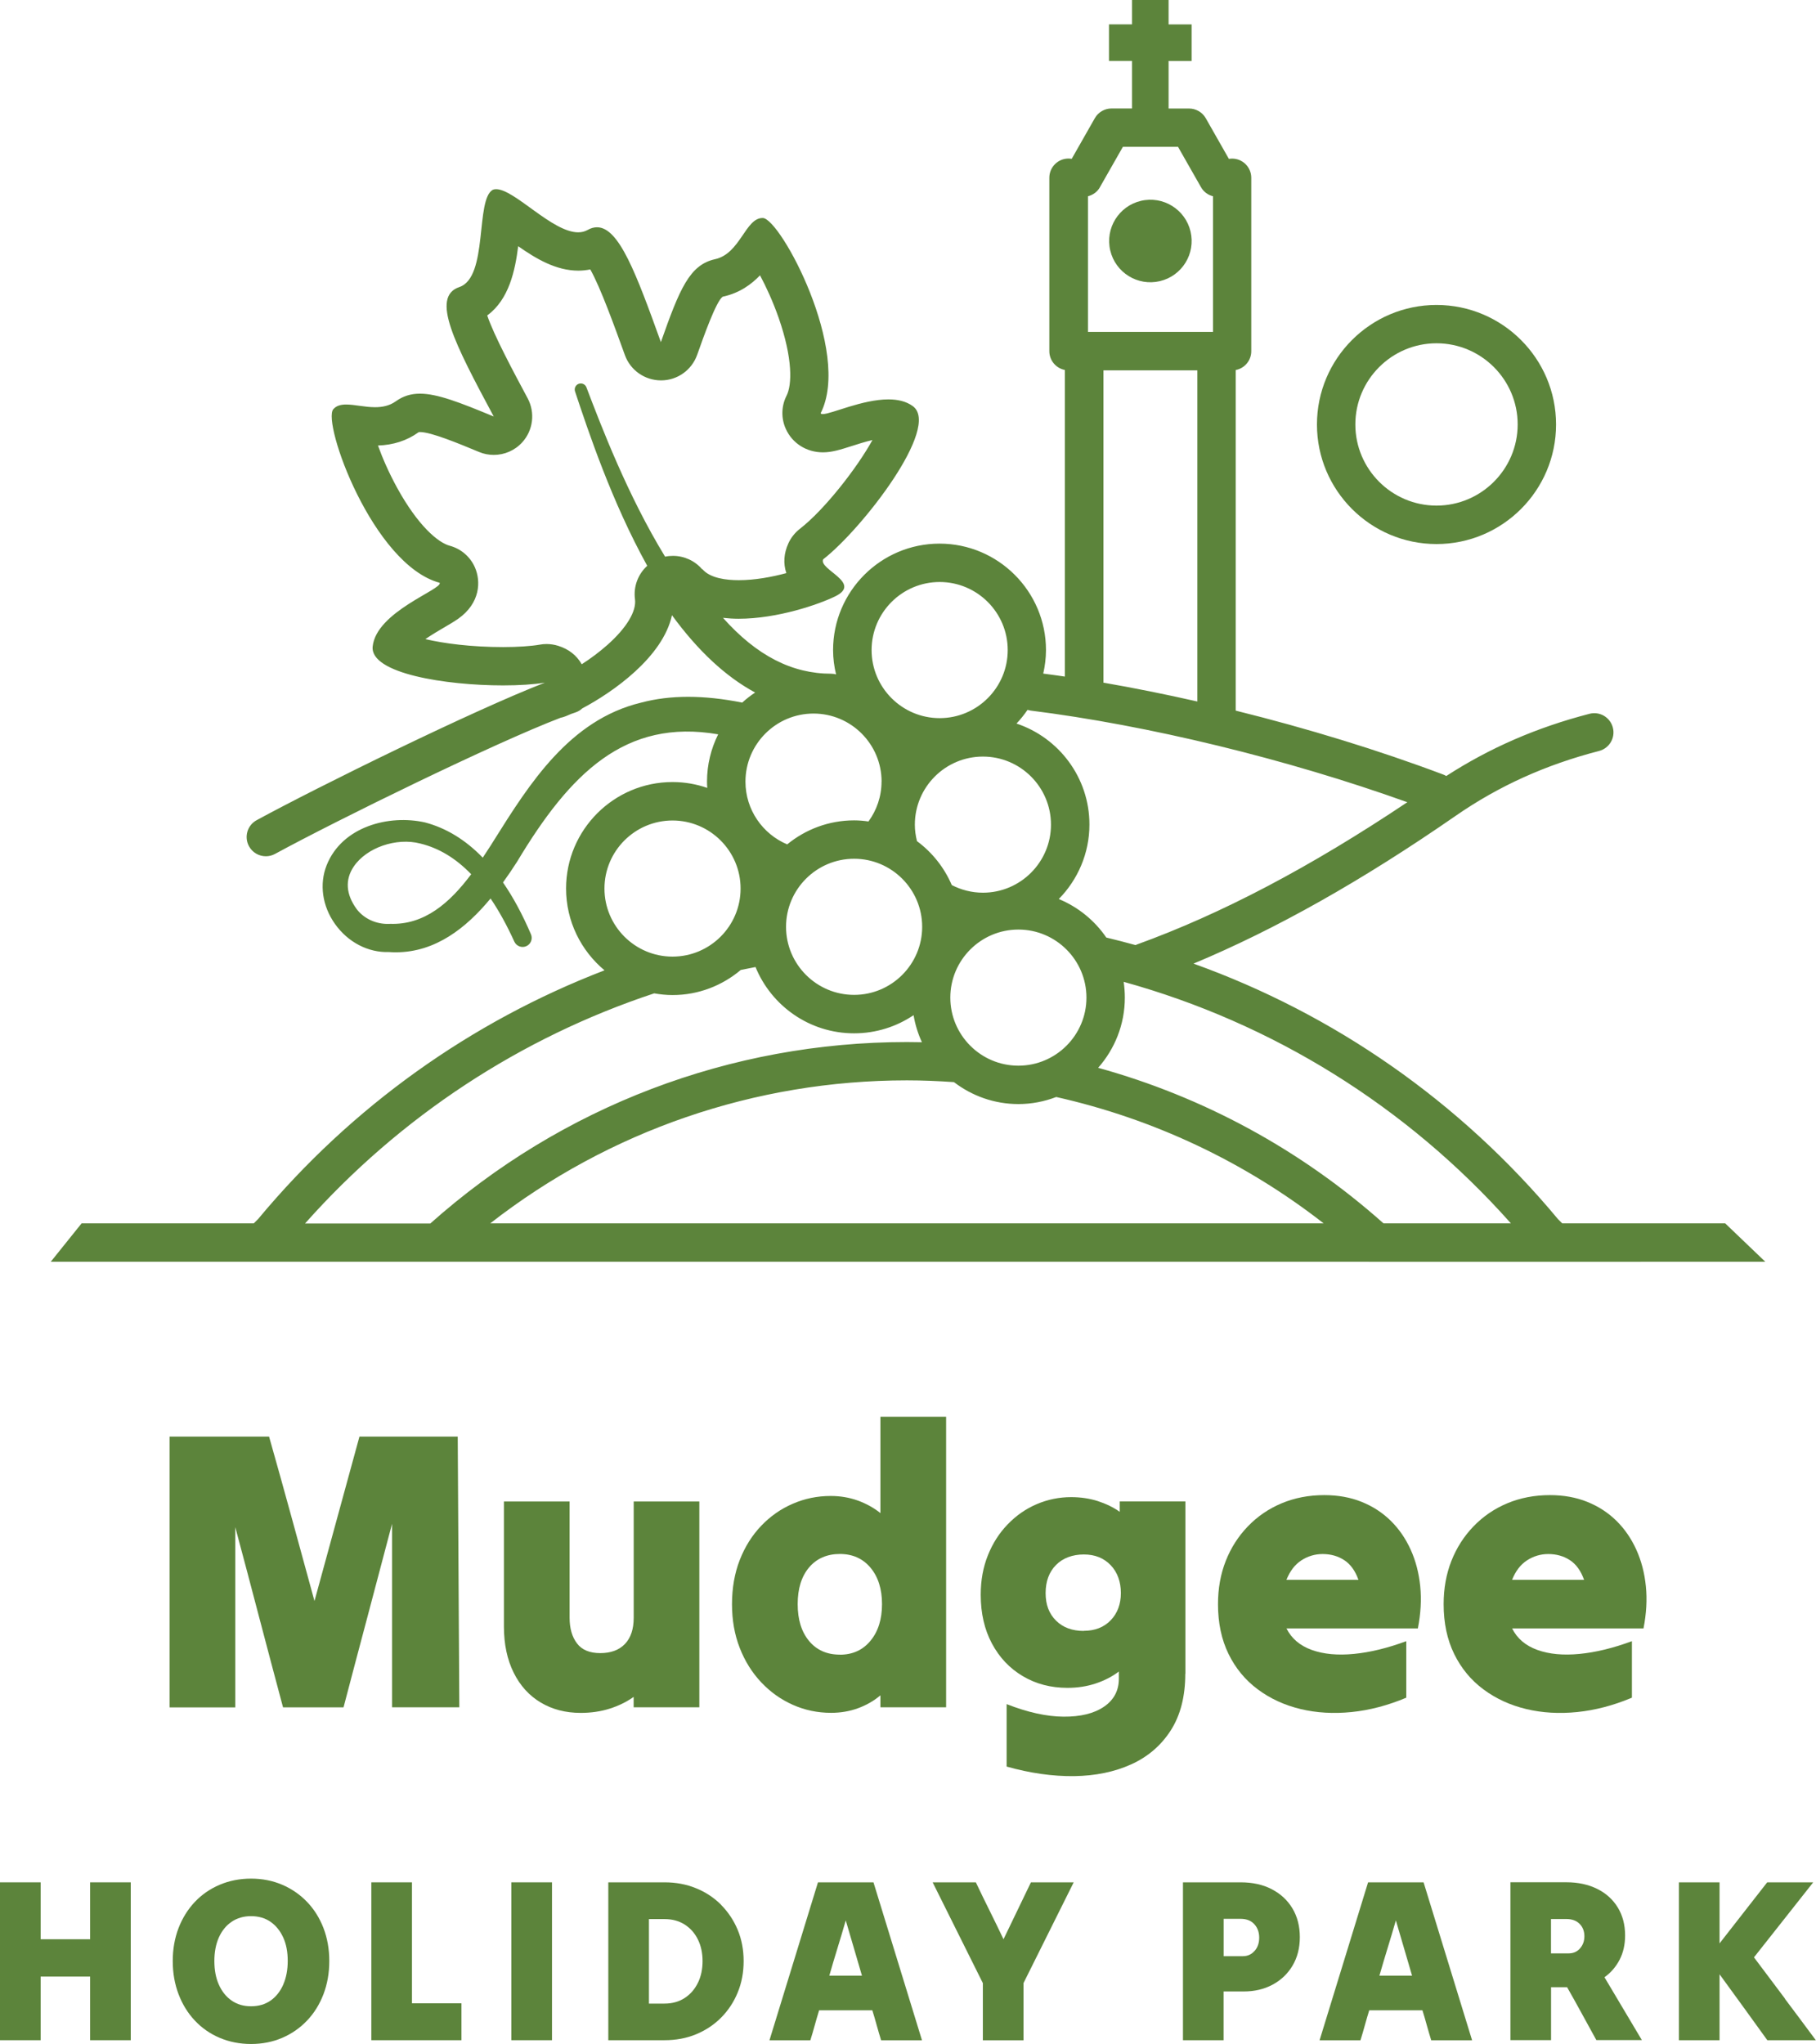
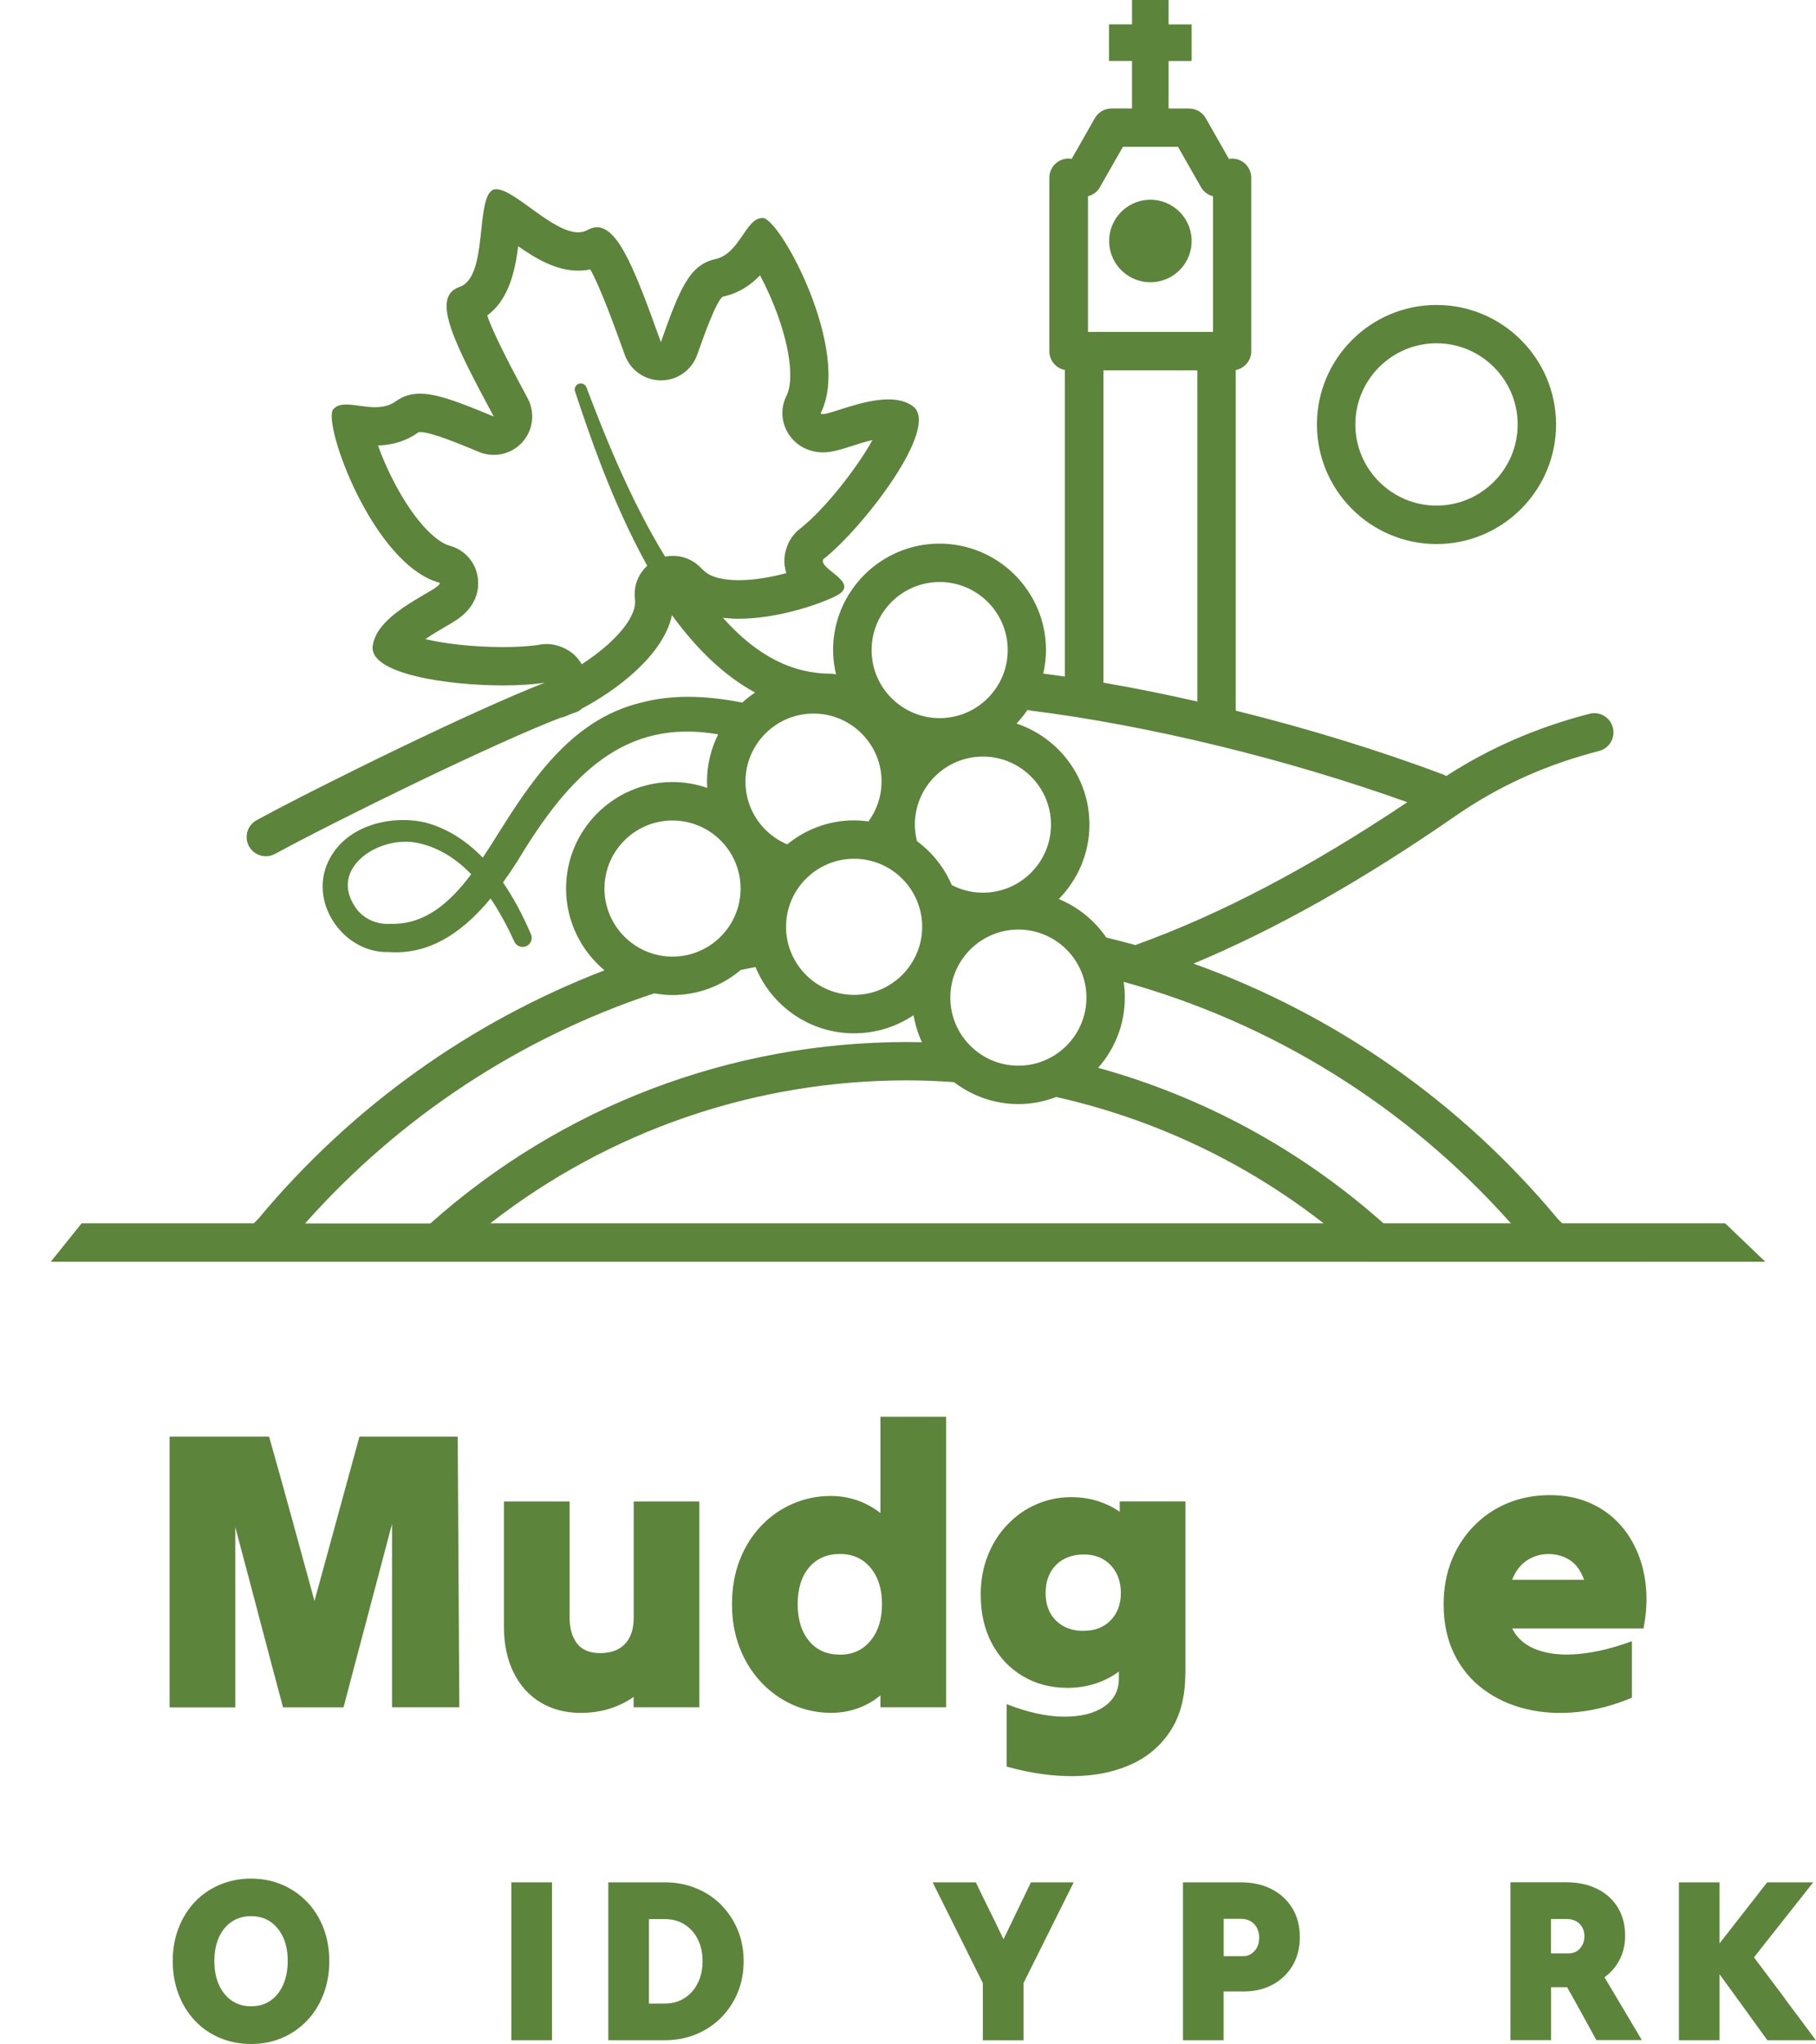
<svg xmlns="http://www.w3.org/2000/svg" id="Layer_1" data-name="Layer 1" viewBox="0 0 298.03 335.45">
  <defs>
    <style>
      .cls-1 {
        fill: #5c843b;
      }
    </style>
  </defs>
  <g>
    <path class="cls-1" d="M50.4,312.15c-1.16-1.21-2.52-2.15-4.08-2.82s-3.27-1.01-5.12-1.01-3.57.34-5.15,1.01-2.93,1.61-4.08,2.82c-1.14,1.21-2.03,2.64-2.67,4.29-.63,1.65-.95,3.46-.95,5.41s.32,3.77.95,5.43,1.52,3.11,2.67,4.33c1.14,1.22,2.5,2.17,4.08,2.84,1.58.67,3.29,1.01,5.15,1.01s3.56-.34,5.12-1.01c1.56-.67,2.92-1.62,4.08-2.84,1.16-1.22,2.05-2.66,2.69-4.33.63-1.66.95-3.47.95-5.43s-.32-3.76-.95-5.41c-.64-1.65-1.53-3.08-2.69-4.29ZM46.48,325.73c-.5,1.12-1.19,1.99-2.08,2.61-.89.62-1.96.93-3.2.93s-2.28-.31-3.18-.93c-.9-.62-1.6-1.49-2.1-2.61-.5-1.12-.74-2.41-.74-3.89s.25-2.76.74-3.87c.5-1.1,1.19-1.96,2.1-2.57.9-.61,1.96-.92,3.18-.92s2.31.31,3.2.93c.89.62,1.58,1.48,2.08,2.57.5,1.09.74,2.38.74,3.85s-.25,2.77-.74,3.89Z" />
-     <path class="cls-1" d="M143.35,308.93h-9.11c-1.32,4.27-2.65,8.59-3.98,12.96-1.33,4.37-2.66,8.69-3.98,12.96h6.71c.25-.81.5-1.63.72-2.46.23-.83.47-1.64.72-2.46h8.73c.25.81.5,1.63.72,2.46.23.83.47,1.64.72,2.46h6.71c-1.32-4.27-2.65-8.59-3.98-12.96-1.33-4.37-2.66-8.69-3.98-12.96ZM138.79,324.25h-2.69c.43-1.5.88-3.01,1.35-4.54.47-1.52.92-3.04,1.35-4.53.43,1.5.88,3.01,1.33,4.53.46,1.53.9,3.04,1.33,4.54h-2.69Z" />
    <path class="cls-1" d="M169.19,308.93c-.74,1.55-1.49,3.11-2.25,4.67-.76,1.56-1.51,3.12-2.25,4.67-.74-1.55-1.49-3.11-2.27-4.67-.78-1.56-1.53-3.12-2.27-4.67h-7.09c1.35,2.72,2.72,5.48,4.12,8.27,1.4,2.8,2.77,5.55,4.12,8.27v9.38h6.67v-9.38c1.35-2.72,2.72-5.47,4.12-8.27,1.4-2.79,2.77-5.55,4.12-8.27h-7.01Z" />
-     <path class="cls-1" d="M67.61,328.78v-19.85h-6.67v25.91h14.79v-6.06h-8.12Z" />
    <path class="cls-1" d="M118.35,312.62c-1.17-1.17-2.54-2.08-4.12-2.72-1.58-.65-3.3-.97-5.18-.97h-9.22v25.91h9.22c1.88,0,3.61-.32,5.18-.97s2.95-1.56,4.12-2.74c1.17-1.18,2.08-2.56,2.72-4.13.65-1.57.97-3.29.97-5.14s-.32-3.56-.97-5.12-1.56-2.93-2.72-4.1ZM114.54,325.41c-.51,1.05-1.23,1.89-2.17,2.5-.94.61-2.04.92-3.32.92h-2.55v-13.87h2.55c1.27,0,2.38.3,3.32.9.94.6,1.66,1.42,2.17,2.46.51,1.04.76,2.22.76,3.54s-.25,2.51-.76,3.56Z" />
-     <path class="cls-1" d="M14.79,308.93v9.34H6.67v-9.34H0v25.91h6.67v-10.44h8.12v10.44h6.67v-25.91h-6.67Z" />
-     <path class="cls-1" d="M233.63,308.93h-9.11c-1.32,4.27-2.65,8.59-3.98,12.96-1.33,4.37-2.66,8.69-3.98,12.96h6.71c.25-.81.5-1.63.72-2.46.23-.83.47-1.64.72-2.46h8.73c.25.81.5,1.63.72,2.46.23.83.47,1.64.72,2.46h6.71c-1.32-4.27-2.65-8.59-3.98-12.96-1.33-4.37-2.66-8.69-3.98-12.96ZM229.07,324.25h-2.69c.43-1.5.88-3.01,1.35-4.54.47-1.52.92-3.04,1.35-4.53.43,1.5.88,3.01,1.33,4.53.46,1.53.9,3.04,1.33,4.54h-2.69Z" />
    <path class="cls-1" d="M292.94,328.02c-1.71-2.29-3.41-4.55-5.09-6.78,1.6-2.03,3.22-4.08,4.86-6.15s3.26-4.12,4.86-6.16h-7.55c-1.29,1.65-2.6,3.32-3.91,5.01-1.31,1.69-2.61,3.36-3.91,5.01v-10.02h-6.67v25.91h6.67v-10.82c1.29,1.78,2.6,3.58,3.92,5.39,1.32,1.82,2.63,3.63,3.92,5.43h7.96c-1.68-2.26-3.37-4.54-5.09-6.82Z" />
    <path class="cls-1" d="M263.31,324.51c1.04-.74,1.87-1.69,2.48-2.86.61-1.17.91-2.5.91-4,0-1.75-.4-3.28-1.2-4.59-.8-1.31-1.92-2.33-3.37-3.05s-3.14-1.09-5.07-1.09h-9.18v25.91h6.67v-8.69h2.63c.81,1.42,1.62,2.87,2.42,4.34.8,1.47,1.59,2.92,2.38,4.34h7.47c-1.02-1.7-2.04-3.42-3.07-5.16-1.03-1.74-2.05-3.46-3.07-5.16ZM259.31,319.77c-.48.55-1.11.82-1.87.82h-2.9v-5.64h2.51c.94,0,1.67.27,2.19.8.52.53.78,1.21.78,2.02s-.24,1.46-.72,2Z" />
    <path class="cls-1" d="M208.7,310.05c-1.45-.75-3.15-1.12-5.11-1.12h-9.45v25.91h6.67v-8h3.32c1.75,0,3.32-.37,4.71-1.11,1.38-.74,2.48-1.78,3.28-3.12.8-1.35,1.2-2.91,1.2-4.69s-.41-3.38-1.22-4.72c-.81-1.35-1.94-2.39-3.39-3.14ZM205.9,320.17c-.5.58-1.14.88-1.92.88h-3.16v-6.13h2.78c.97,0,1.71.29,2.25.88.53.58.8,1.32.8,2.21s-.25,1.59-.74,2.17Z" />
    <path class="cls-1" d="M83.92,308.93v25.91h6.67v-25.91h-6.67Z" />
  </g>
  <g>
    <path class="cls-1" d="M27.83,280.2v-44.42h16.33c1.26,4.44,2.51,8.94,3.76,13.49,1.24,4.55,2.47,9.05,3.69,13.49,1.22-4.44,2.45-8.94,3.69-13.49,1.24-4.55,2.47-9.05,3.69-13.49h16.13c.04,7.32.09,14.72.13,22.21.04,7.49.09,14.89.13,22.21h-11.04v-30.11c-1.31,4.96-2.64,9.98-3.98,15.06-1.35,5.07-2.68,10.09-3.98,15.06h-9.93c-1.31-4.88-2.61-9.81-3.92-14.79-1.31-4.99-2.61-9.92-3.92-14.79v29.59h-10.78Z" />
    <path class="cls-1" d="M114.77,246.43v33.77h-10.78v-1.7c-1.18.83-2.49,1.47-3.95,1.93s-3.04.69-4.74.69c-2.48,0-4.67-.57-6.56-1.7s-3.38-2.76-4.44-4.9-1.6-4.66-1.6-7.58v-20.51h10.78v19.07c0,1.74.4,3.15,1.21,4.21.8,1.07,2.08,1.6,3.82,1.6s3.09-.5,4.05-1.5c.96-1,1.44-2.44,1.44-4.31v-19.07h10.78Z" />
    <path class="cls-1" d="M144.49,280.2v-1.96c-1.09.92-2.32,1.62-3.69,2.12s-2.84.75-4.41.75c-2.22,0-4.31-.44-6.27-1.31-1.96-.87-3.69-2.1-5.19-3.69-1.5-1.59-2.68-3.47-3.53-5.65-.85-2.18-1.27-4.57-1.27-7.18s.42-5.07,1.27-7.25c.85-2.18,2.03-4.05,3.53-5.62,1.5-1.57,3.23-2.78,5.19-3.62,1.96-.85,4.03-1.27,6.21-1.27,1.57,0,3.05.25,4.44.75s2.63,1.19,3.72,2.06v-15.81h10.78v47.68h-10.78ZM137.83,271.57c2.09,0,3.77-.76,5.03-2.29,1.26-1.52,1.89-3.53,1.89-6.01s-.63-4.47-1.89-5.98c-1.26-1.5-2.94-2.25-5.03-2.25s-3.82.74-5.06,2.22c-1.24,1.48-1.86,3.48-1.86,6.01s.62,4.54,1.86,6.04,2.93,2.25,5.06,2.25Z" />
    <path class="cls-1" d="M194.52,274.71c0,3.7-.79,6.79-2.38,9.28-1.59,2.48-3.76,4.34-6.5,5.58-2.74,1.24-5.87,1.88-9.37,1.93-3.51.04-7.2-.48-11.07-1.57v-10.25c3.44,1.35,6.55,2.04,9.34,2.06,2.79.02,5-.52,6.63-1.63,1.63-1.11,2.45-2.65,2.45-4.6v-1.18c-1.09.83-2.35,1.48-3.79,1.96-1.44.48-2.98.72-4.64.72-2.74,0-5.19-.64-7.35-1.93-2.16-1.28-3.84-3.07-5.06-5.36-1.22-2.29-1.83-4.95-1.83-8,0-2.35.39-4.51,1.18-6.47.78-1.96,1.87-3.66,3.27-5.1,1.39-1.44,2.98-2.54,4.77-3.3,1.79-.76,3.66-1.14,5.62-1.14,1.57,0,3.03.22,4.38.65,1.35.44,2.55,1.02,3.59,1.76v-1.7h10.78v28.28ZM177.87,267.65c1.83,0,3.3-.58,4.41-1.73,1.11-1.15,1.67-2.65,1.67-4.47s-.55-3.4-1.67-4.57-2.58-1.76-4.41-1.76-3.44.58-4.57,1.73c-1.13,1.15-1.7,2.69-1.7,4.61s.57,3.38,1.7,4.51c1.13,1.13,2.66,1.7,4.57,1.7Z" />
-     <path class="cls-1" d="M230.78,278.63c-3,1.26-5.99,2.05-8.95,2.35-2.96.3-5.76.14-8.39-.49s-4.98-1.71-7.02-3.23c-2.05-1.52-3.65-3.46-4.8-5.81-1.15-2.35-1.73-5.07-1.73-8.17,0-2.57.42-4.93,1.27-7.09.85-2.16,2.06-4.05,3.63-5.68,1.57-1.63,3.42-2.9,5.55-3.79,2.13-.89,4.46-1.34,6.99-1.34,2.26,0,4.31.37,6.14,1.11,1.83.74,3.42,1.77,4.77,3.1,1.35,1.33,2.44,2.91,3.27,4.74.83,1.83,1.35,3.83,1.57,6.01.22,2.18.09,4.49-.39,6.92h-21.56c.83,1.66,2.21,2.83,4.15,3.53,1.94.7,4.25.91,6.92.65,2.68-.26,5.54-.96,8.59-2.09v9.28ZM217.06,255.05c-1.26,0-2.43.35-3.49,1.04-1.07.7-1.88,1.76-2.45,3.2h11.82c-.52-1.48-1.3-2.56-2.32-3.23-1.02-.67-2.21-1.01-3.56-1.01Z" />
    <path class="cls-1" d="M267.81,278.63c-3,1.26-5.99,2.05-8.95,2.35-2.96.3-5.76.14-8.39-.49s-4.98-1.71-7.02-3.23c-2.05-1.52-3.65-3.46-4.8-5.81-1.15-2.35-1.73-5.07-1.73-8.17,0-2.57.42-4.93,1.27-7.09.85-2.16,2.06-4.05,3.63-5.68,1.57-1.63,3.42-2.9,5.55-3.79,2.13-.89,4.46-1.34,6.99-1.34,2.26,0,4.31.37,6.14,1.11,1.83.74,3.42,1.77,4.77,3.1,1.35,1.33,2.44,2.91,3.27,4.74.83,1.83,1.35,3.83,1.57,6.01.22,2.18.09,4.49-.39,6.92h-21.56c.83,1.66,2.21,2.83,4.15,3.53,1.94.7,4.25.91,6.92.65,2.68-.26,5.54-.96,8.59-2.09v9.28ZM254.09,255.05c-1.26,0-2.43.35-3.49,1.04-1.07.7-1.88,1.76-2.45,3.2h11.82c-.52-1.48-1.3-2.56-2.32-3.23-1.02-.67-2.21-1.01-3.56-1.01Z" />
  </g>
  <g>
    <circle class="cls-1" cx="188.8" cy="39.55" r="6.77" transform="translate(-4.04 44.43) rotate(-13.28)" />
    <path class="cls-1" d="M235.75,89.29c10.82,0,19.62-8.8,19.62-19.62s-8.8-19.62-19.62-19.62-19.62,8.8-19.62,19.62,8.8,19.62,19.62,19.62ZM235.75,56.34c7.35,0,13.32,5.98,13.32,13.32s-5.98,13.32-13.32,13.32-13.32-5.98-13.32-13.32,5.98-13.32,13.32-13.32Z" />
    <path class="cls-1" d="M283.12,200.78h-26.74s-.7-.7-.7-.7c-16.09-19.35-36.78-33.67-59.81-41.93,13.51-5.64,27.67-13.62,43.03-24.26,7.08-4.9,14.77-8.38,23.53-10.64,1.68-.44,2.7-2.15,2.26-3.84-.44-1.69-2.16-2.7-3.84-2.26-8.66,2.24-16.37,5.6-23.5,10.21-.16-.09-.32-.18-.49-.24-10.64-4.01-22.35-7.59-34.06-10.49v-55.9c1.45-.28,2.55-1.55,2.55-3.09v-28.46c0-1.74-1.41-3.15-3.15-3.15-.18,0-.35.02-.52.05l-3.8-6.68c-.56-.98-1.61-1.59-2.74-1.59h-3.36v-7.8h3.78v-6h-3.78V0h-6v4h-3.78v6h3.78v7.8h-3.36c-1.13,0-2.18.61-2.74,1.59l-3.8,6.68c-.17-.03-.34-.05-.52-.05-1.74,0-3.15,1.41-3.15,3.15v28.46c0,1.54,1.1,2.81,2.55,3.09v50.32c-1.2-.18-2.38-.33-3.55-.49.28-1.24.45-2.53.45-3.86,0-9.63-7.84-17.47-17.47-17.47s-17.47,7.84-17.47,17.47c0,1.38.18,2.71.49,3.99-.25-.06-.51-.11-.78-.11-6.45,0-12.23-2.95-17.78-9.17.84.09,1.69.15,2.55.15,6.38,0,13.17-2.35,15.88-3.68,4.49-2.21-2.76-4.39-1.99-6.07,6.42-4.99,19.37-21.73,14.72-25.14-1.1-.81-2.51-1.11-4.01-1.11-4.28,0-9.38,2.41-10.77,2.41-.18,0-.3-.04-.35-.14,5.15-10.15-6.63-31.98-9.49-32.04-.02,0-.03,0-.05,0-2.82,0-3.65,5.85-7.79,6.76-4.17.92-5.8,4.83-8.89,13.61-4.04-11.22-6.87-18.85-10.48-18.85-.5,0-1.01.14-1.54.44-.48.27-1,.39-1.55.39-4.27,0-10.44-7.08-13.47-7.08-.19,0-.37.03-.53.09-2.92,1.57-.72,14.36-5.5,15.97-4.77,1.62-.77,9.29,5.64,21.25-5.63-2.34-9.28-3.75-12.11-3.75-1.49,0-2.76.39-3.96,1.25-1.05.75-2.22.97-3.41.97-1.68,0-3.37-.44-4.73-.44-.87,0-1.61.18-2.12.77-1.87,2.17,6.47,25.53,17.46,28.49.48,1.08-10.41,4.72-11,10.46-.45,4.43,12.02,6.38,21.41,6.38,2.65,0,5.04-.16,6.85-.45-11.66,4.51-37.09,17.01-47.3,22.57-1.53.83-2.09,2.74-1.26,4.27.57,1.05,1.65,1.65,2.77,1.65.51,0,1.02-.12,1.5-.38,10.34-5.63,36.03-18.21,46.87-22.35.26-.05.53-.13.86-.26.26-.1.55-.23.87-.37.23-.08.46-.16.67-.23.45-.14.84-.38,1.16-.68,5.09-2.7,13.23-8.43,14.72-15.29,4.29,5.87,8.82,10.08,13.65,12.69-.75.49-1.46,1.05-2.12,1.65-6.34-1.26-11.8-1.27-16.61.01-11.73,2.83-18.31,13.31-24.12,22.57l-.5.8c-.44.69-.89,1.38-1.35,2.07-2.84-2.93-6-4.86-9.47-5.78-5.94-1.34-13.62.67-16.15,7.02-1.23,3.1-.72,6.7,1.36,9.63,2.13,3.01,5.45,4.74,8.87,4.62.38.03.76.04,1.13.04,6.49,0,11.54-3.99,15.54-8.83,1.37,2.02,2.67,4.38,3.9,7.08.34.74,1.21,1.08,1.96.75.75-.33,1.09-1.2.77-1.95-1.39-3.25-2.92-6.09-4.59-8.51.82-1.14,1.6-2.29,2.32-3.42,8.66-14.44,17.72-23.54,32.99-20.89-1.16,2.34-1.83,4.96-1.83,7.75,0,.35.02.7.04,1.04-1.79-.62-3.7-.96-5.7-.96-9.63,0-17.47,7.84-17.47,17.47,0,5.39,2.46,10.22,6.31,13.43-21.85,8.4-41.46,22.3-56.85,40.82l-.71.71H13.39s-5.06,6.3-5.06,6.3h216.3s0,0,.01.01h.01s65.06-.01,65.06-.01l-6.58-6.3ZM115.24,93.44c-1.23-1.44-2.99-2.21-4.8-2.21-.43,0-.86.04-1.29.13-6.14-10.04-10.48-21.41-12.91-27.79-.19-.51-.76-.76-1.26-.58-.51.18-.78.74-.61,1.25,2.19,6.58,6.02,18.1,11.85,28.62-1.5,1.36-2.29,3.4-2.01,5.49.26,1.97-1.38,4.69-4.5,7.47-1.36,1.21-2.84,2.3-4.24,3.2-.83-1.46-2.12-2.48-3.87-3.03-.62-.19-1.26-.29-1.9-.29-.37,0-.74.03-1.11.1-1.42.25-3.61.4-6.01.4-5.23,0-9.78-.6-12.77-1.31,1.15-.79,2.4-1.51,3.01-1.87.91-.53,1.69-.99,2.38-1.47,3.63-2.57,3.74-6.15,2.74-8.43-.77-1.75-2.28-3.05-4.13-3.55-1.93-.52-5.21-3.29-8.62-9.48-1.4-2.55-2.44-4.97-3.16-6.97,2.51-.08,4.74-.8,6.61-2.14.06-.04.1-.06.1-.06.01,0,.07-.01.19-.01,1.83,0,6.37,1.89,9.69,3.27.78.33,1.6.48,2.42.48,1.74,0,3.45-.72,4.67-2.07,1.79-1.97,2.14-4.86.89-7.21-2.3-4.29-5.57-10.4-6.64-13.61,3.58-2.61,4.58-7.38,5.08-11.36,2.94,2.06,6.21,4.01,9.87,4.01.67,0,1.33-.07,1.96-.2,1.67,2.93,4.02,9.47,5.68,14.05.9,2.5,3.27,4.16,5.93,4.16h.02c2.66,0,5.03-1.69,5.92-4.21,1.01-2.85,3.1-8.78,4.18-9.52,0,0,.03-.02.12-.03,2.67-.59,4.59-2,6.01-3.48,1,1.87,2.11,4.27,3.07,7.01,2.32,6.68,2.19,10.97,1.28,12.75-.86,1.7-.91,3.7-.12,5.44,1.07,2.37,3.4,3.85,6.09,3.85,1.49,0,2.83-.43,4.69-1.02,1.02-.33,2.25-.72,3.44-1-2.47,4.49-7.82,11.4-11.92,14.58-.8.63-1.45,1.44-1.87,2.36-.76,1.67-.87,3.31-.34,4.9-2.38.64-5.18,1.16-7.81,1.16-2.02,0-4.7-.31-5.97-1.81ZM63.98,151.63s-.04,0-.06,0c-.02,0-.04,0-.05,0-2.11.08-4.12-.84-5.33-2.42-1.78-2.43-1.94-4.85-.48-7,2.1-3.1,6.98-4.79,10.91-3.77,3.04.74,5.81,2.4,8.36,5.04-3.53,4.71-7.67,8.35-13.34,8.14ZM180.51,30.72l3.77-6.62h9.05l3.77,6.62c.44.78,1.16,1.29,1.97,1.49v22.26h-20.52v-22.26c.8-.2,1.53-.71,1.97-1.49ZM196.5,60.78v54.35c-5.21-1.18-10.37-2.22-15.41-3.09v-51.26h15.41ZM169.05,116.61c19.36,2.41,42.21,7.98,61.91,15.05-15.94,10.67-30.52,18.34-44.43,23.37-.06.02-.11.06-.17.08-1.59-.44-3.19-.85-4.8-1.24-1.92-2.8-4.62-5.01-7.8-6.32,3.1-3.15,5.03-7.47,5.03-12.23,0-7.71-5.03-14.26-11.97-16.57.66-.69,1.26-1.45,1.81-2.24.14.04.28.07.43.09ZM161.32,146.51c-1.85,0-3.58-.46-5.12-1.25-1.24-2.89-3.22-5.37-5.71-7.21-.22-.87-.35-1.77-.35-2.71,0-6.16,5.01-11.17,11.17-11.17s11.17,5.01,11.17,11.17-5.01,11.17-11.17,11.17ZM151.34,152.11c0,6.16-5.01,11.17-11.17,11.17s-11.17-5.01-11.17-11.17,5.01-11.17,11.17-11.17,11.17,5.01,11.17,11.17ZM167.13,174.9c-6.16,0-11.17-5.01-11.17-11.17s5.01-11.17,11.17-11.17,11.17,5.01,11.17,11.17-5.01,11.17-11.17,11.17ZM154.21,95.52c6.16,0,11.17,5.01,11.17,11.17s-5.01,11.17-11.17,11.17-11.17-5.01-11.17-11.17,5.01-11.17,11.17-11.17ZM144.67,128.28c0,2.45-.8,4.7-2.14,6.54-.77-.11-1.56-.18-2.36-.18-4.17,0-7.98,1.49-10.98,3.94-4.02-1.69-6.85-5.67-6.85-10.3,0-6.16,5.01-11.17,11.17-11.17s11.17,5.01,11.17,11.17ZM110.37,134.66c6.16,0,11.17,5.01,11.17,11.17s-5.01,11.17-11.17,11.17-11.17-5.01-11.17-11.17,5.01-11.17,11.17-11.17ZM50.07,200.79c15.65-17.62,35.43-30.52,57.29-37.76.98.17,1.98.28,3.01.28,4.27,0,8.16-1.56,11.2-4.12.8-.17,1.61-.33,2.42-.48,2.61,6.38,8.87,10.88,16.18,10.88,3.61,0,6.97-1.1,9.76-2.98.26,1.56.73,3.05,1.37,4.44-.82-.02-1.64-.03-2.46-.03-28.96,0-56.66,10.56-78.22,29.78h-20.54ZM80.44,200.79c19.49-15.2,43.44-23.48,68.39-23.48,2.59,0,5.17.11,7.73.29,2.94,2.25,6.6,3.6,10.58,3.6,2.18,0,4.27-.42,6.2-1.16,15.93,3.58,30.9,10.61,43.89,20.74H80.44ZM227.05,200.78c-13.59-12.11-29.6-20.77-46.83-25.53,2.72-3.08,4.38-7.11,4.38-11.53,0-.88-.07-1.74-.19-2.58,24.34,6.74,46.42,20.36,63.55,39.64h-20.91Z" />
  </g>
</svg>